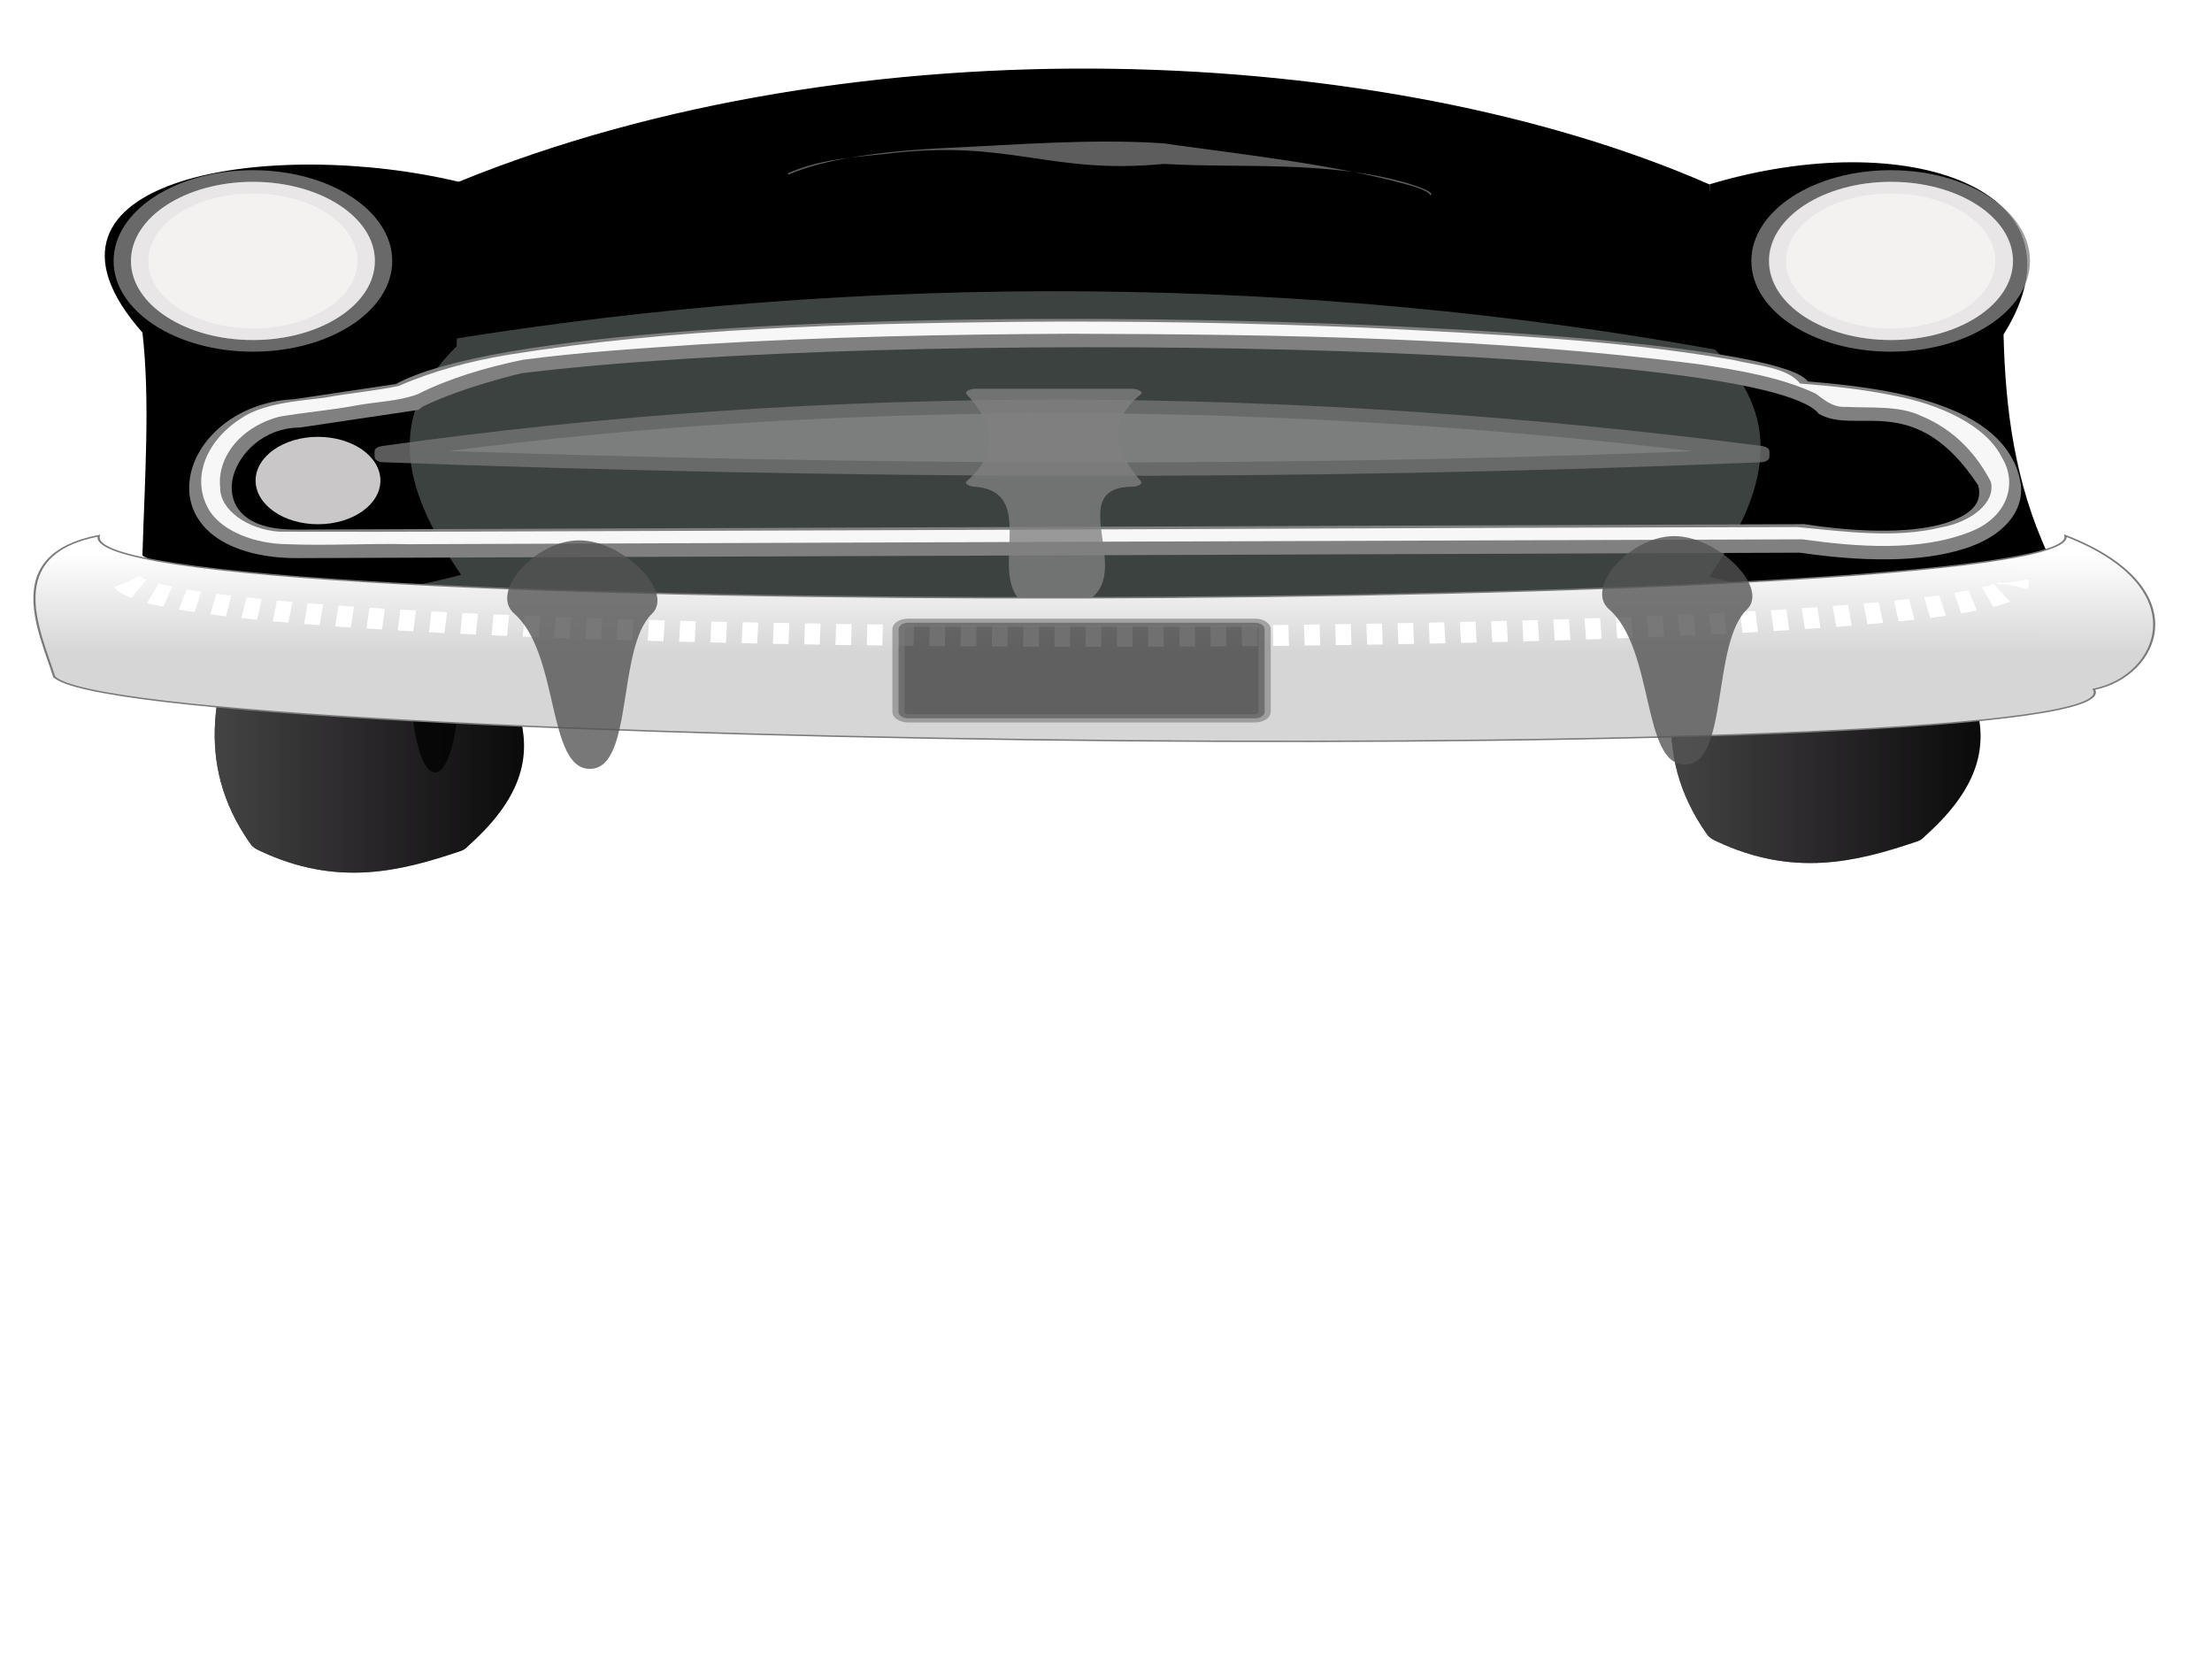
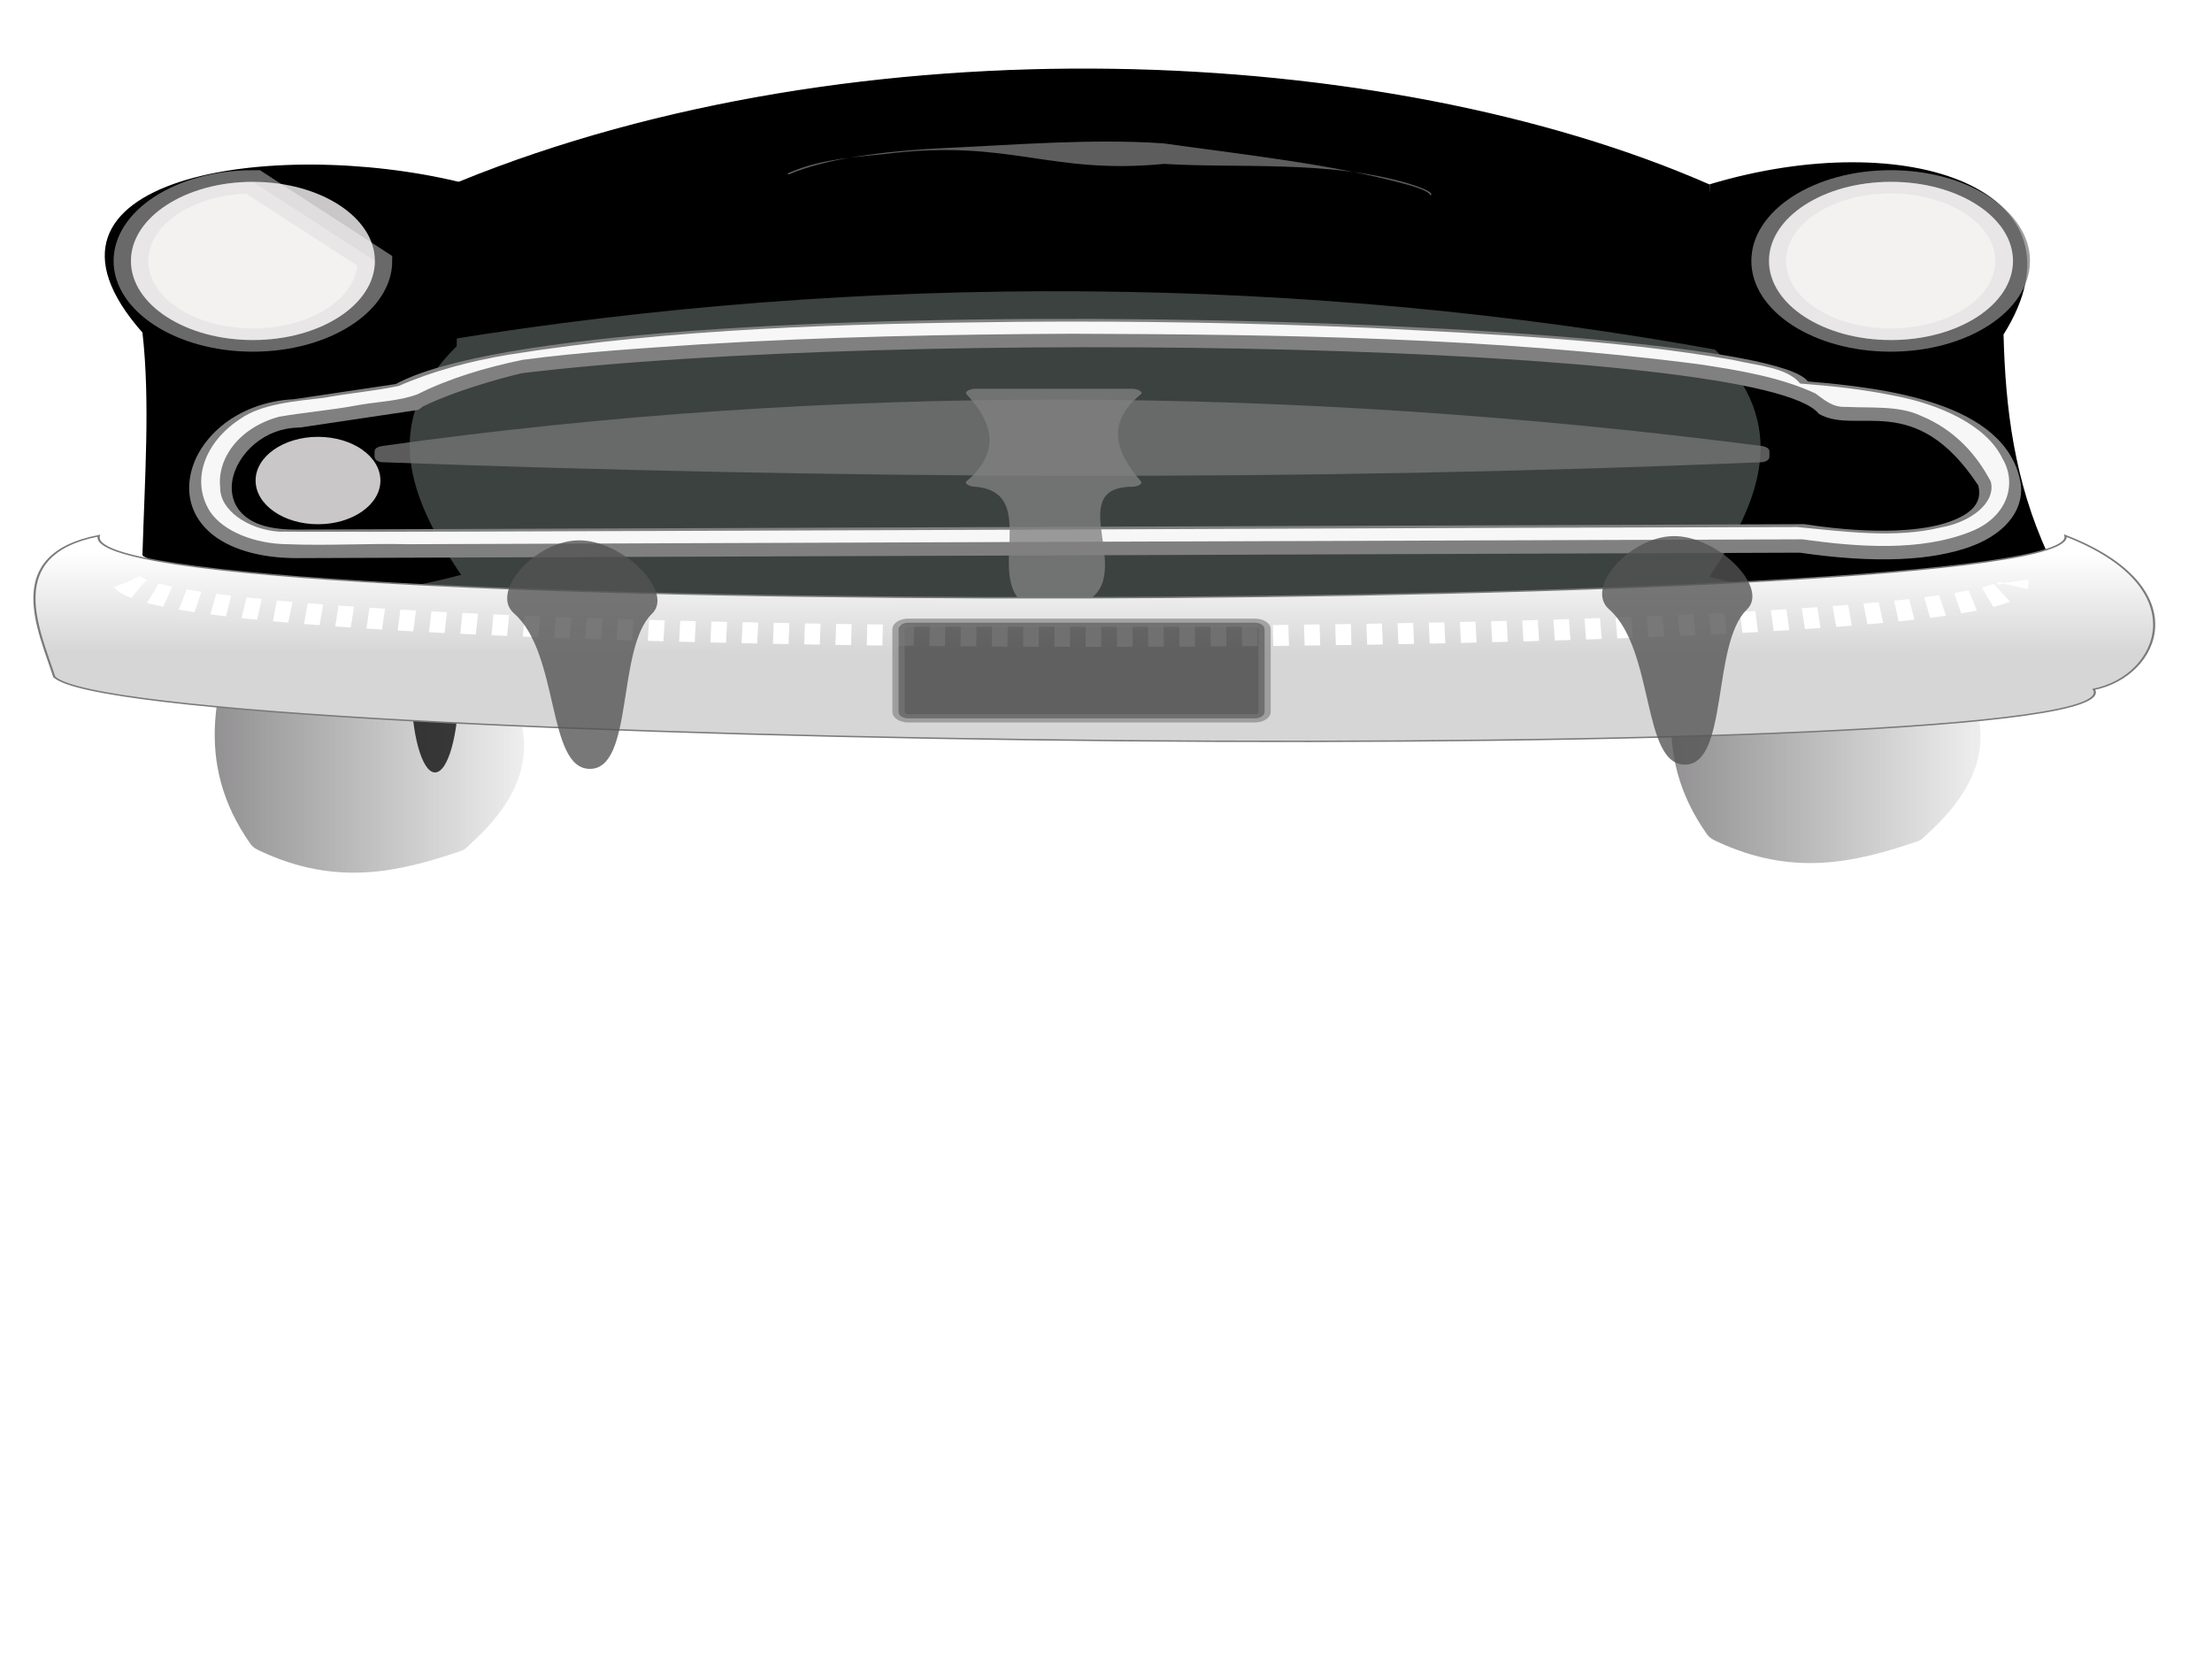
<svg xmlns="http://www.w3.org/2000/svg" xmlns:xlink="http://www.w3.org/1999/xlink" width="1600" height="1200">
  <title>black car</title>
  <defs>
    <filter id="filter3873" x="-0.017" width="1.033" y="-0.281" height="1.562" color-interpolation-filters="sRGB">
      <feGaussianBlur stdDeviation="4.28" id="feGaussianBlur3875" />
    </filter>
    <filter id="filter3847" color-interpolation-filters="sRGB">
      <feGaussianBlur stdDeviation="4.641" id="feGaussianBlur3849" />
    </filter>
    <filter id="filter4014" x="-0.011" width="1.022" y="-0.253" height="1.506" color-interpolation-filters="sRGB">
      <feGaussianBlur stdDeviation="4.261" id="feGaussianBlur4016" />
    </filter>
    <filter id="filter4028" x="-0.041" width="1.083" y="-0.186" height="1.373" color-interpolation-filters="sRGB">
      <feGaussianBlur stdDeviation="5.444" id="feGaussianBlur4030" />
    </filter>
    <linearGradient xlink:href="#linearGradient4081" id="linearGradient3139" x1="0" y1="0.5" x2="1" y2="0.5" />
    <linearGradient id="linearGradient4081">
      <stop offset="0" id="stop4083" stop-color="#636163" />
      <stop offset="1" id="stop4085" stop-opacity="0" stop-color="#636163" />
    </linearGradient>
    <linearGradient xlink:href="#linearGradient4081" id="linearGradient3199" x1="0" y1="0.5" x2="1" y2="0.5" />
    <radialGradient xlink:href="#linearGradient3853" id="radialGradient3193" gradientUnits="userSpaceOnUse" gradientTransform="matrix(0.392,0,0,0.723,127.581,454.297)" cx="718.222" cy="1028.066" fx="718.222" fy="1028.066" r="43.781" />
    <linearGradient id="linearGradient3853">
      <stop offset="0" id="stop3855" stop-color="#fefefe" />
      <stop offset="1" id="stop3857" stop-opacity="0" stop-color="#fefefe" />
    </linearGradient>
    <linearGradient xlink:href="#linearGradient3909" id="linearGradient3188" x1="0.472" y1="0.073" x2="0.469" y2="0.5" />
    <linearGradient id="linearGradient3909">
      <stop offset="0" id="stop3911" stop-color="#ffffff" />
      <stop offset="1" id="stop3913" stop-opacity="0" stop-color="#ffffff" />
    </linearGradient>
    <radialGradient xlink:href="#linearGradient3881" id="radialGradient3184" gradientUnits="userSpaceOnUse" gradientTransform="matrix(0.392,-0.009,0.02,0.889,102.042,268.767)" cx="492.868" cy="1100.85" fx="492.868" fy="1100.85" r="37.415" />
    <linearGradient id="linearGradient3881">
      <stop offset="0" id="stop3883" stop-color="#ffffff" />
      <stop offset="1" id="stop3885" stop-opacity="0" stop-color="#ffffff" />
    </linearGradient>
    <radialGradient xlink:href="#linearGradient3881" id="radialGradient3178" gradientUnits="userSpaceOnUse" gradientTransform="matrix(0.392,-0.009,0.02,0.889,101.92,263.4)" cx="1038.35" cy="1110.951" fx="1038.35" fy="1110.951" r="37.415" />
    <radialGradient xlink:href="#linearGradient3966" id="radialGradient3205" gradientUnits="userSpaceOnUse" gradientTransform="matrix(0.392,0,0,1.519,127.581,-346.9)" cx="717.269" cy="1012.966" fx="717.269" fy="1012.966" r="8.081" />
    <linearGradient id="linearGradient3966">
      <stop offset="0" id="stop3968" stop-color="#ffffff" />
      <stop offset="1" id="stop3970" stop-opacity="0" stop-color="#ffffff" />
    </linearGradient>
    <radialGradient xlink:href="#linearGradient4127" id="radialGradient3200" gradientUnits="userSpaceOnUse" gradientTransform="matrix(0.392,0,0,0.379,127.581,805.642)" cx="1135.411" cy="852.352" fx="1135.411" fy="852.352" r="60.765" />
    <linearGradient id="linearGradient4127">
      <stop offset="0" id="stop4129" stop-color="#aaa8a8" />
      <stop offset="1" id="stop4131" stop-opacity="0" stop-color="#aaa8a8" />
    </linearGradient>
    <radialGradient xlink:href="#linearGradient4127" id="radialGradient3197" gradientUnits="userSpaceOnUse" gradientTransform="matrix(0.392,0,0,0.379,-192.689,807.882)" cx="1135.411" cy="852.352" fx="1135.411" fy="852.352" r="60.765" />
  </defs>
  <g>
    <title>Layer 1</title>
    <path id="path3039" d="m367.81,154.49c0,6.271 -5.261,11.354 -11.75,11.354c-6.489,0 -11.75,-5.083 -11.75,-11.354c0,-6.271 5.261,-11.354 11.75,-11.354c6.489,0 11.75,5.083 11.75,11.354z" fill="#fffcfc" opacity="0.788" />
    <path id="path4113" d="m369.099,212.93c0,13.858 -2.08,25.093 -4.646,25.093c-2.566,0 -4.646,-11.234 -4.646,-25.093c0,-13.858 2.08,-25.093 4.646,-25.093c2.566,0 4.646,11.234 4.646,25.093z" fill="#919191" opacity="0.743" />
    <g style="vector-effect: non-scaling-stroke;" transform="translate(7.5, -7.5) translate(-6.134, 21.696) scale(3.704, 2.485) translate(6.134, -21.696)" id="svg_2">
-       <path id="rect4054" d="m44.351,188.438l39.079,0c1.079,0 1.744,0.959 1.947,2.103c4.041,22.721 21.359,42.254 0,71.072c-0.674,0.91 -0.97,1.61 -1.947,2.103c-11.912,6.017 -24.118,10.45 -39.079,0c-0.906,-0.633 -1.456,-1.066 -1.947,-2.103c-11.211,-23.69 -7.181,-47.381 0,-71.072c0.336,-1.107 0.868,-2.103 1.947,-2.103z" fill="#010001" />
      <path d="m44.351,188.438l39.079,0c1.079,0 1.744,0.959 1.947,2.103c4.041,22.721 21.359,42.254 0,71.072c-0.674,0.91 -0.97,1.61 -1.947,2.103c-11.912,6.017 -24.118,10.45 -39.079,0c-0.906,-0.633 -1.456,-1.066 -1.947,-2.103c-11.211,-23.69 -7.181,-47.381 0,-71.072c0.336,-1.107 0.868,-2.103 1.947,-2.103z" id="path4079" fill="url(#linearGradient3139)" opacity="0.735" />
      <path id="path4077" d="m83.096,215.729c0,13.858 -2.08,25.093 -4.646,25.093c-2.566,0 -4.646,-11.234 -4.646,-25.093c0,-13.858 2.08,-25.093 4.646,-25.093c2.566,0 4.646,11.234 4.646,25.093z" fill="#000000" opacity="0.743" />
      <path id="rect3828" d="m74.634,100.645l272.247,0c0.918,0 1.656,0.739 1.656,1.656l0,86.957c0,0.918 -0.739,1.656 -1.656,1.656l-272.247,0c-0.918,0 -1.656,-0.739 -1.656,-1.656l0,-86.957c0,-0.918 0.739,-1.656 1.656,-1.656z" fill="#07100c" opacity="0.788" />
      <path style="vector-effect: non-scaling-stroke;" id="path3026" d="m21.508,177.661c0.429,-22.072 1.545,-44.832 0,-64.931c-26.731,-45.103 25.25,-56.717 61.763,-43.551l-0.792,47.51c-15.06,22.172 -9.218,44.343 0.792,66.514c-22.525,8.807 -43.456,8.845 -61.763,-5.543z" stroke-width="0.392px" stroke="#000000" fill="#000000" />
-       <path d="m328.786,185.638l39.079,0c1.079,0 1.744,0.959 1.947,2.103c4.041,22.721 21.359,42.254 0,71.072c-0.674,0.909 -0.97,1.61 -1.947,2.103c-11.912,6.017 -24.118,10.45 -39.079,0c-0.906,-0.633 -1.456,-1.066 -1.947,-2.103c-11.211,-23.691 -7.181,-47.381 0,-71.072c0.336,-1.107 0.868,-2.103 1.947,-2.103z" id="path4109" fill="#010001" />
      <path id="path4111" d="m328.786,185.638l39.079,0c1.079,0 1.744,0.959 1.947,2.103c4.041,22.721 21.359,42.254 0,71.072c-0.674,0.909 -0.97,1.61 -1.947,2.103c-11.912,6.017 -24.118,10.45 -39.079,0c-0.906,-0.633 -1.456,-1.066 -1.947,-2.103c-11.211,-23.691 -7.181,-47.381 0,-71.072c0.336,-1.107 0.868,-2.103 1.947,-2.103z" fill="url(#linearGradient3199)" opacity="0.735" />
      <path style="vector-effect: non-scaling-stroke;" d="m393.268,177.453c-6.646,-21.38 -8.349,-42.759 -8.71,-64.139c17.761,-42.11 -18.58,-60.702 -57.012,-43.551l0.792,47.51c15.06,22.172 9.218,44.343 -0.792,66.514c22.525,8.807 47.415,8.053 65.722,-6.335z" id="path3028" stroke-width="0.392px" stroke="#000000" fill="#000000" />
      <path style="vector-effect: non-scaling-stroke;" id="path3030" d="m83.272,68.976c77.946,-47.28 180.727,-40.443 243.886,0.792l3.167,48.297c-82.087,-22.434 -168.133,-23.069 -250.221,-3.14l3.167,-45.949z" stroke-width="0.349px" stroke="#000000" fill="#000000" />
-       <path d="m66.704,91.935c0,12.716 -10.663,23.024 -23.816,23.024c-13.153,0 -23.816,-10.308 -23.816,-23.024c0,-12.716 10.663,-23.024 23.816,-23.024c13.153,0 23.816,10.308 23.816,23.024z" id="path3980" stroke-miterlimit="4" stroke-width="6.781" stroke="#858585" fill="#fffcfc" opacity="0.788" />
+       <path d="m66.704,91.935c0,12.716 -10.663,23.024 -23.816,23.024c-13.153,0 -23.816,-10.308 -23.816,-23.024c0,-12.716 10.663,-23.024 23.816,-23.024z" id="path3980" stroke-miterlimit="4" stroke-width="6.781" stroke="#858585" fill="#fffcfc" opacity="0.788" />
      <path id="path3032" d="m66.704,91.935c0,12.716 -10.663,23.024 -23.816,23.024c-13.153,0 -23.816,-10.308 -23.816,-23.024c0,-12.716 10.663,-23.024 23.816,-23.024c13.153,0 23.816,10.308 23.816,23.024z" fill="#fffcfc" opacity="0.788" />
      <path style="vector-effect: non-scaling-stroke;" id="path3982" d="m386.527,91.935c0,12.716 -10.663,23.024 -23.816,23.024c-13.153,0 -23.816,-10.308 -23.816,-23.024c0,-12.716 10.663,-23.024 23.816,-23.024c13.153,0 23.816,10.308 23.816,23.024z" stroke-miterlimit="4" stroke-width="6.781" stroke="#858585" fill="#fffcfc" opacity="0.788" />
      <path d="m386.606,91.935c0,12.716 -10.663,23.024 -23.816,23.024c-13.153,0 -23.816,-10.308 -23.816,-23.024c0,-12.716 10.663,-23.024 23.816,-23.024c13.153,0 23.816,10.308 23.816,23.024z" id="path3035" fill="#fffcfc" opacity="0.788" />
      <path d="m67.785,155.857c0,7.026 -5.456,12.721 -12.187,12.721c-6.731,0 -12.187,-5.695 -12.187,-12.721c0,-7.026 5.456,-12.721 12.187,-12.721c6.731,0 12.187,5.695 12.187,12.721z" id="path3037" fill="#fffcfc" opacity="0.788" />
      <path style="vector-effect: non-scaling-stroke;" id="path3041" d="m70.779,127.767l-19.891,4.422c-5.799,0.405 -10.7,3.557 -14.098,7.741c-3.507,4.318 -5.648,9.744 -6.21,15.273c-0.561,5.53 0.485,11.306 3.993,15.861c3.508,4.555 9.48,7.428 17.049,7.373l293.354,-1.58c14.964,3.249 25.913,2.282 33.364,-1.788c7.538,-4.118 10.68,-11.847 9.676,-19.144c-3.122,-22.691 -26.01,-26.996 -41.489,-28.92c-9.02,-19.235 -238.52,-29.159 -275.75,0.762zm24.613,-3.153c73.897,-13.351 242.542,-8.798 253.295,11.833c7.447,6.384 18.768,-7.151 31.136,20.85c0.71,4.258 -0.577,7.796 -5.475,10.472c-4.898,2.676 -14.03,4.005 -28.073,0.882l-0.465,-0.11l-0.465,0.012l-293.771,1.58c-5.602,0.041 -8.543,-1.698 -10.423,-4.14c-1.88,-2.442 -2.699,-6.039 -2.303,-9.945c0.397,-3.906 2.037,-7.971 4.397,-10.876c2.36,-2.906 5.219,-4.613 8.512,-4.74l0.38,-0.012l0.367,-0.086l21.373,-4.752l1.298,-0.282l0.882,-0.98c8.037,-5.835 19.334,-9.706 19.334,-9.706l0,0l-0,0z" stroke-width="21.2" fill="#808080" />
      <path id="rect3815" d="m68.227,145.779c87.587,-18.312 177.415,-17.582 269.225,0c0.862,0.165 1.584,0.706 1.584,1.584l0,1.584c0,0.877 -0.708,1.529 -1.584,1.584c-90.879,5.688 -180.454,4.856 -269.225,0c-0.876,-0.048 -1.584,-0.706 -1.584,-1.584l0,-1.584c0,-0.877 0.725,-1.404 1.584,-1.584z" fill-opacity="0.992" fill="#747574" opacity="0.788" />
-       <path id="path3861" d="m195.063,136.257c-38.186,0.399 -76.378,3.7 -113.871,11.011c80.895,4.04 162.021,4.755 242.904,0.049c-42.573,-7.459 -85.787,-11.352 -129.034,-11.06z" filter="url(#filter3873)" fill-opacity="0.992" fill="#f9fbf9" opacity="0.376" />
      <path style="vector-effect: non-scaling-stroke;" id="path3831" d="m192.074,109.659c-33.288,0.546 -66.912,1.829 -99.38,9.604c-7.529,1.875 -14.831,4.818 -21.325,9.062c-4.728,1.486 -9.732,2.11 -14.532,3.428c-5.797,1.058 -12.253,1.753 -16.48,6.223c-6.92,6.77 -9.665,17.979 -5.83,26.946c2.638,5.819 8.826,9.397 15.126,9.468c7.851,0.479 15.718,-0.286 23.578,0c90.742,-0.478 181.486,-1.015 272.226,-1.422c10.8,2.239 23.06,3.651 32.935,-2.266c7.145,-4.232 9.11,-13.948 6.112,-21.361c-3.066,-9.453 -12.057,-15.691 -21.348,-18.25c-5.878,-1.8 -12.014,-2.776 -18.127,-3.466c-2.511,-4.723 -8.466,-5.233 -13.007,-6.849c-23.094,-5.999 -47.045,-7.483 -70.77,-9.341c-23.026,-1.448 -46.107,-2.073 -69.177,-1.776zm10.533,3.466c40.971,0.186 82.237,1.093 122.571,8.862c7.941,1.747 16.128,3.841 22.851,8.531c1.648,1.713 3.244,4.105 5.953,3.895c4.919,0.384 10.33,-0.424 14.6,2.572c6.89,4.222 11.076,11.772 13.681,19.181c1.054,6.168 -3.925,11.803 -9.664,13.314c-9.044,3.308 -18.88,1.212 -28.121,-0.082c-73.964,0.233 -147.933,0.808 -221.899,1.134c-24.841,0.075 -49.7,0.346 -74.53,0.222c-6.337,-0.688 -11.631,-6.449 -11.55,-12.848c-0.637,-8.302 3.567,-17.407 11.501,-20.626c5.002,-1.286 10.186,-1.896 15.142,-3.303c3.969,-1.087 8.335,-1.207 11.933,-3.266c6.108,-4.576 13.231,-7.762 20.534,-10.003c11.556,-2.283 23.304,-3.347 35.04,-4.529c23.923,-2.155 47.948,-2.875 71.959,-3.052l-0,0z" filter="url(#filter3847)" stroke-width="21.2" fill="#f7f7f7" />
      <path id="rect3818" d="m183.829,129.155c-0.877,0 -2.045,0.836 -1.58,1.58c5.286,8.447 6.627,16.894 0,25.341c-0.542,0.69 0.703,1.58 1.58,1.58c13.256,1.449 1.42,27.857 10.497,34.797l9.909,-0.551c12.456,-6.48 -3.935,-34.246 10.484,-34.246c0.877,0 2.021,-0.821 1.58,-1.58c-4.911,-8.447 -6.958,-16.894 0,-25.341c0.558,-0.677 -0.703,-1.58 -1.58,-1.58l-30.89,0z" fill="#808080" opacity="0.788" />
      <path d="m183.829,129.155c-0.877,0 -2.045,0.836 -1.58,1.58c5.286,8.447 6.627,16.894 0,25.341c-0.542,0.69 0.703,1.58 1.58,1.58c13.256,1.449 1.42,27.857 10.497,34.797l9.909,-0.551c12.456,-6.48 -3.935,-34.246 10.484,-34.246c0.877,0 2.021,-0.821 1.58,-1.58c-4.911,-8.447 -6.958,-16.894 0,-25.341c0.558,-0.677 -0.703,-1.58 -1.58,-1.58l-30.89,0z" id="path3851" fill="url(#radialGradient3193)" opacity="0.788" />
      <path id="path3019" d="m4.088,212.973c14.253,20.988 408.598,27.399 398.294,3.65c12.796,-3.755 20.453,-29.689 -5.543,-44.713c4.223,22.813 -389.173,25.385 -384.041,0c-18.932,5.475 -11.673,27.376 -8.71,41.063l0,0l-0,0z" fill="#d6d6d6" />
      <path d="m4.088,212.973c14.253,20.988 408.598,27.399 398.294,3.65c12.796,-3.755 20.453,-29.689 -5.543,-44.713c4.223,22.813 -389.173,25.385 -384.041,0c-18.932,5.475 -11.673,27.376 -8.71,41.063l0,0l-0,0z" id="path3907" stroke-width="0.421" stroke="#7a7a7a" fill="url(#linearGradient3188)" />
      <path id="path3984" d="m18.341,185.371c12.452,21.302 373.436,20.929 368.204,0" filter="url(#filter4014)" stroke-dashoffset="0" stroke-dasharray="3.05, 3.05" stroke-miterlimit="4" stroke-width="6.1" stroke="#ffffff" fill="none" />
      <path id="path3021" d="m120.808,194.648c-6.903,9.92 -3.519,44.942 -12.044,45.135c-8.526,0.193 -5.909,-33.517 -14.888,-45.248c-4.752,-6.209 4.06,-21.076 12.586,-21.269c8.526,-0.193 18.812,14.964 14.346,21.382z" fill="#545454" opacity="0.788" />
-       <path d="m120.808,194.648c-6.903,9.92 -3.519,44.942 -12.044,45.135c-8.526,0.193 -5.909,-33.517 -14.888,-45.248c-4.752,-6.209 4.06,-21.076 12.586,-21.269c8.526,-0.193 18.812,14.964 14.346,21.382z" id="path3877" fill="url(#radialGradient3184)" opacity="0.788" />
      <path d="m334.631,193.413c-6.903,9.92 -3.519,44.942 -12.044,45.135c-8.526,0.193 -5.909,-33.517 -14.888,-45.247c-4.752,-6.209 4.06,-21.076 12.586,-21.269c8.526,-0.194 18.812,14.964 14.346,21.382z" id="path3024" fill="#545454" opacity="0.788" />
      <path id="path3879" d="m334.631,193.413c-6.903,9.92 -3.519,44.942 -12.044,45.135c-8.526,0.193 -5.909,-33.517 -14.888,-45.247c-4.752,-6.209 4.06,-21.076 12.586,-21.269c8.526,-0.194 18.812,14.964 14.346,21.382z" fill="url(#radialGradient3178)" opacity="0.788" />
      <path id="rect3963" d="m197.393,142.612l3.022,0c0.918,0 1.656,0.739 1.656,1.656l0,21.234c0,0.918 -0.739,1.656 -1.656,1.656l-3.022,0c-0.918,0 -1.656,-0.739 -1.656,-1.656l0,-21.234c0,-0.918 0.739,-1.656 1.656,-1.656z" fill="url(#radialGradient3205)" />
      <path id="path4018" d="m166.172,60.824c-8.991,1.255 -13.629,2.217 -18.888,5.643l0.219,0.328c6.902,-4.497 18.135,-6.878 31.114,-7.763c12.979,-0.885 28.152,-2.744 42.039,-1.329c15.627,3.26 33.43,6.149 47.723,12.042c1.395,0.583 2.488,1.155 3.245,1.694c0.757,0.538 1.15,1.048 1.207,1.45c1.163,-0.937 -3.349,-3.097 -4.305,-3.498c-15.507,-6.841 -33.387,-4.352 -47.726,-5.706c-22.499,3.277 -30.119,-7.476 -54.629,-2.86z" filter="url(#filter4028)" stroke-width="1px" fill-rule="nonzero" fill="#ffffff" opacity="0.602" />
      <path style="vector-effect: non-scaling-stroke;" id="rect4046" d="m170.837,197.249l67.736,0c1.04,0 1.877,0.837 1.877,1.877l0,24.067c0,1.04 -0.837,1.877 -1.877,1.877l-67.736,0c-1.04,0 -1.877,-0.837 -1.877,-1.877l0,-24.067c0,-1.04 0.837,-1.877 1.877,-1.877z" stroke-dashoffset="0" stroke-miterlimit="4" stroke-width="2.395" stroke="#7a7a7a" fill="#131313" opacity="0.602" />
      <path id="path4125" d="m386.606,91.935c0,12.716 -10.663,23.024 -23.816,23.024c-13.153,0 -23.816,-10.308 -23.816,-23.024c0,-12.716 10.663,-23.024 23.816,-23.024c13.153,0 23.816,10.308 23.816,23.024z" fill="url(#radialGradient3200)" opacity="0.788" />
-       <path transform="translate(-6.134, 21.696) scale(3.797, 2.535) translate(6.134, -21.696) translate(-1.615, 8.559) scale(3.704, 2.485) translate(1.615, -8.559) translate(-0.436, 3.444) scale(3.704, 2.485) translate(0.436, -3.444)" style="vector-effect: non-scaling-stroke;" d="m66.336,94.174c0,12.716 -10.663,23.024 -23.816,23.024c-13.153,0 -23.816,-10.308 -23.816,-23.024c0,-12.716 10.663,-23.024 23.816,-23.024c13.153,0 23.816,10.308 23.816,23.024z" id="path4135" fill="url(#radialGradient3197)" opacity="0.788" />
    </g>
  </g>
</svg>